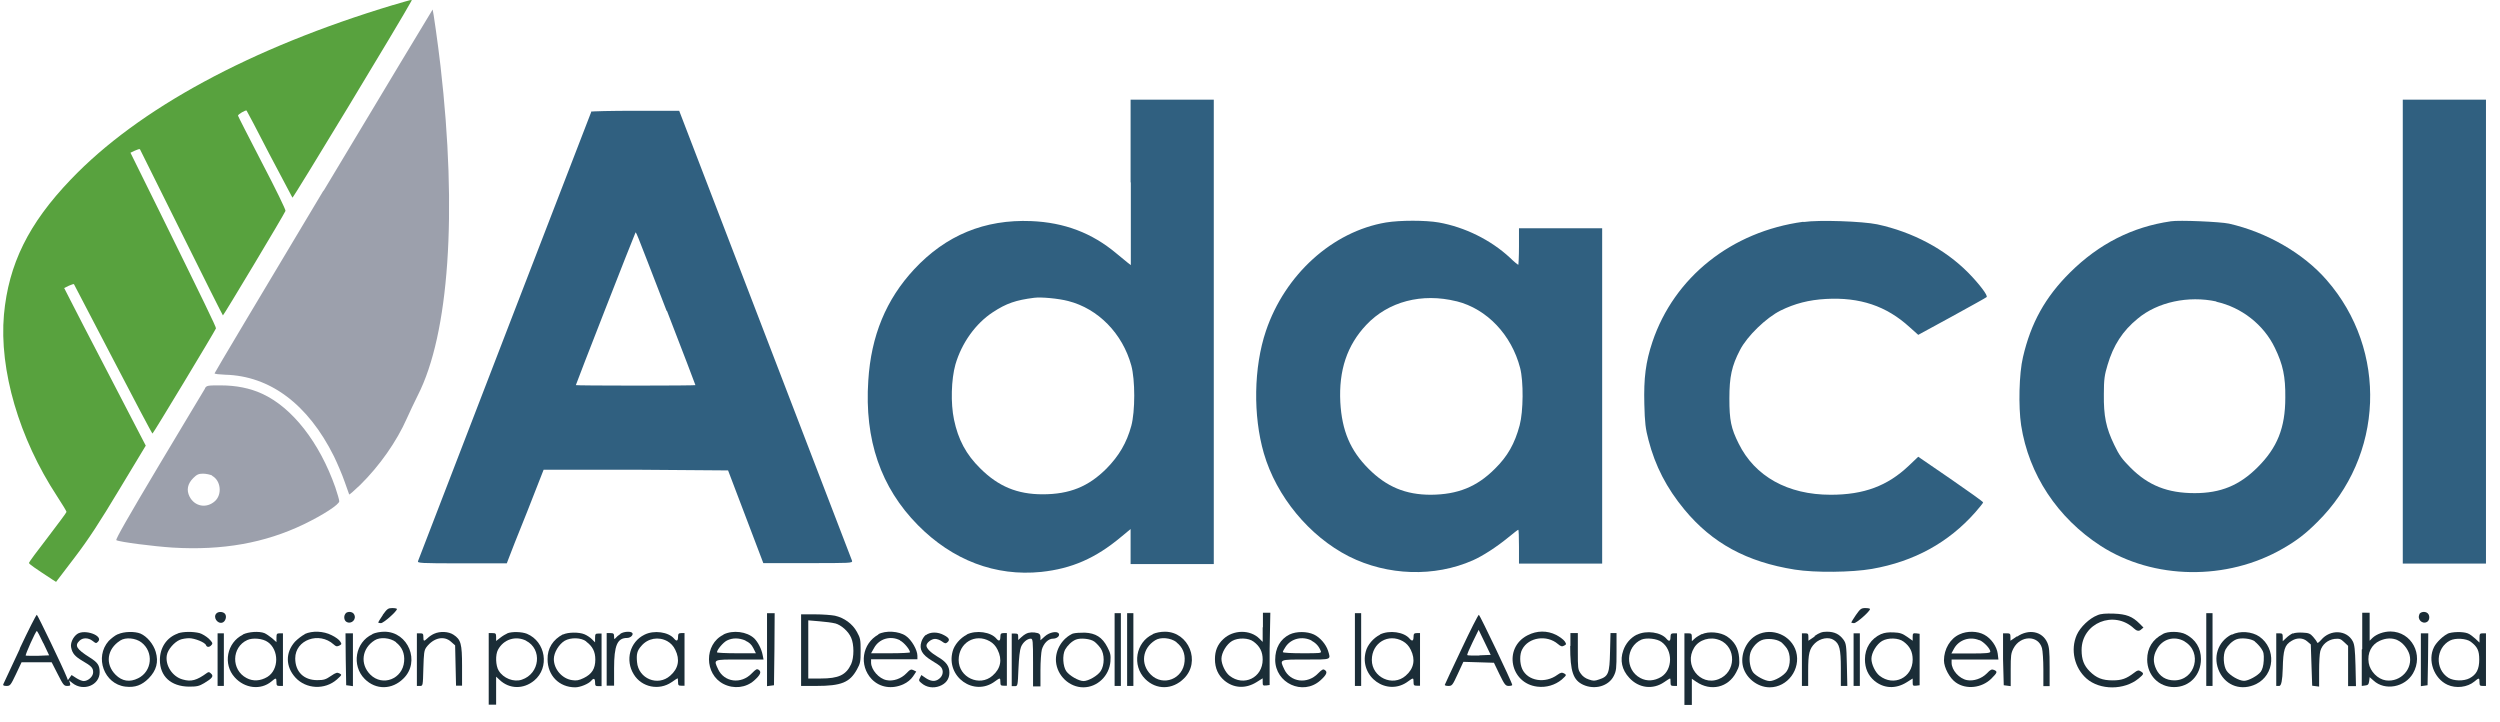
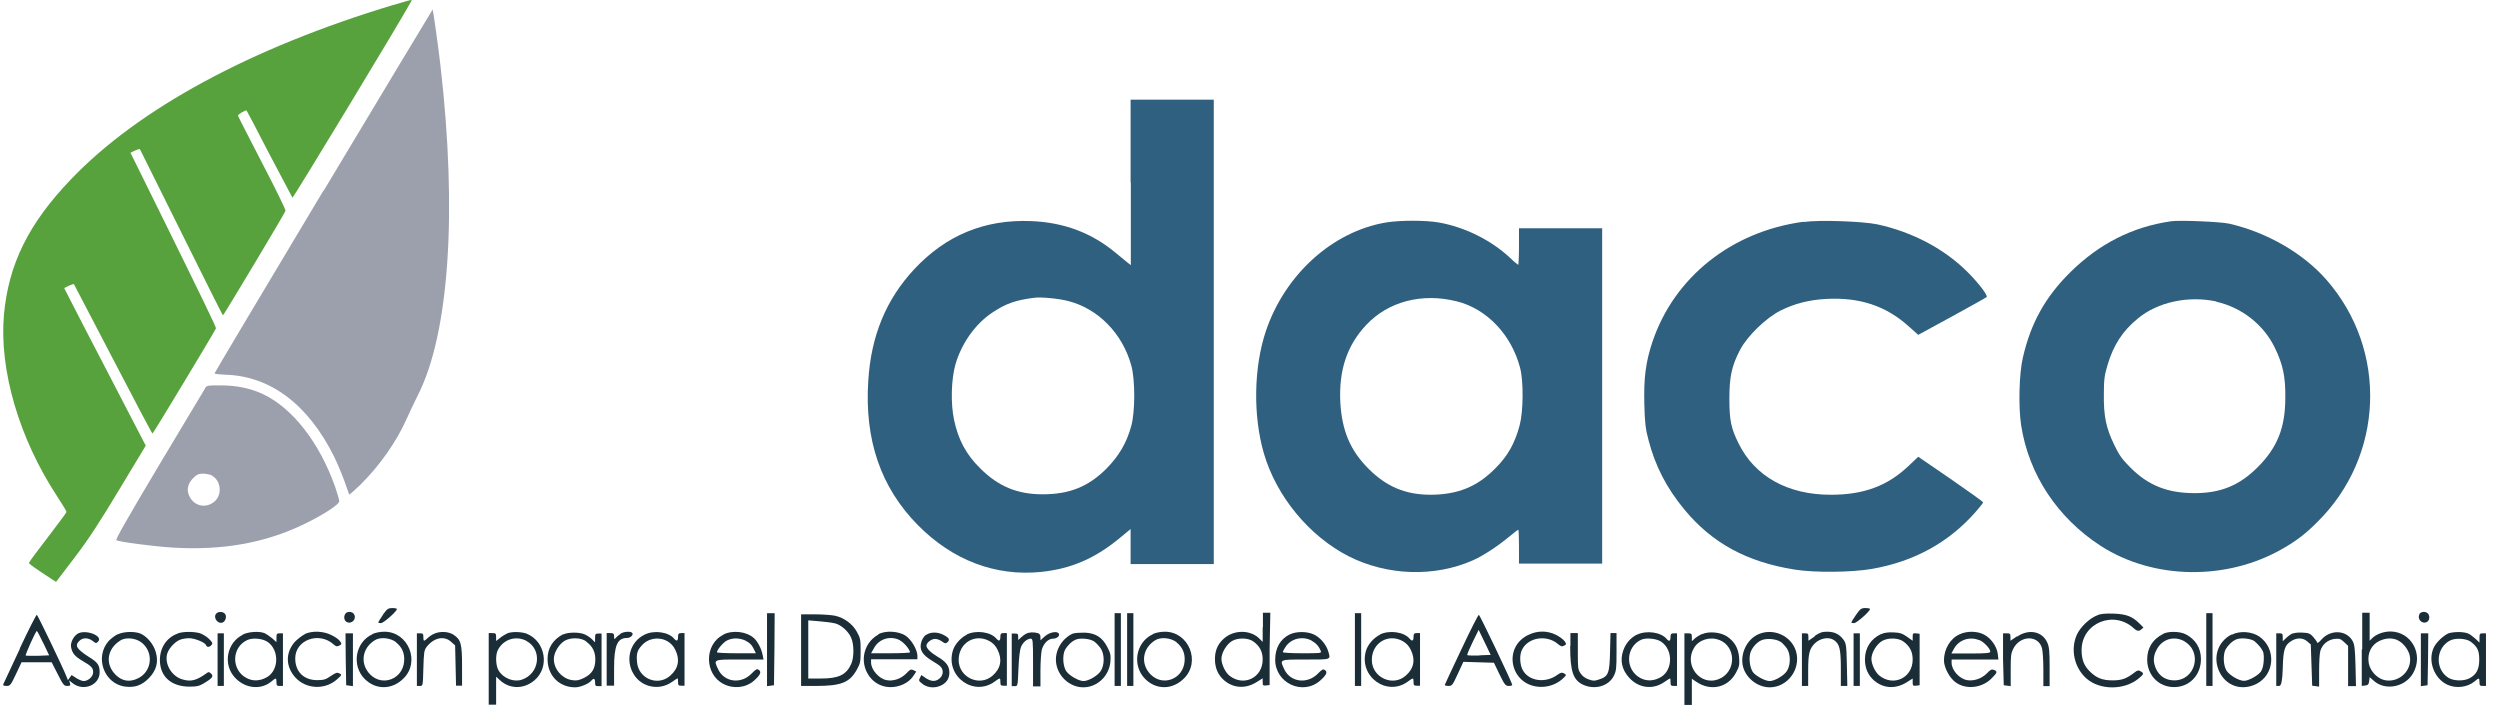
<svg xmlns="http://www.w3.org/2000/svg" width="142" height="41" viewBox="0 0 142 41" fill="none">
  <path d="M22.349 0.278C14.255 2.713 7.858 6.174 4.015 10.202C1.619 12.703 0.487 15.006 0.224 17.875C-0.052 21.008 1.08 24.891 3.238 28.181C3.541 28.642 3.778 29.037 3.778 29.076C3.778 29.116 3.291 29.761 2.712 30.524C2.119 31.287 1.645 31.932 1.645 31.972C1.645 32.038 1.975 32.261 2.975 32.919L3.185 33.051L4.238 31.669C5.041 30.616 5.647 29.682 6.779 27.799L8.279 25.312L6.292 21.482C5.199 19.376 4.146 17.362 3.975 17.006L3.646 16.362L3.909 16.23C4.054 16.164 4.186 16.125 4.199 16.138C4.212 16.151 5.212 18.073 6.423 20.402C7.634 22.732 8.635 24.627 8.661 24.627C8.7 24.627 12.201 18.823 12.267 18.652C12.294 18.599 11.543 17.059 9.082 12.058L7.41 8.675L7.661 8.556C7.805 8.491 7.924 8.451 7.95 8.478C7.963 8.504 9.029 10.636 10.306 13.216C11.583 15.796 12.649 17.915 12.662 17.915C12.702 17.915 16.15 12.163 16.216 11.979C16.242 11.926 15.637 10.689 14.886 9.254C14.136 7.806 13.518 6.595 13.518 6.569C13.518 6.49 13.952 6.24 14.005 6.279C14.031 6.306 14.61 7.411 15.295 8.741C15.992 10.07 16.584 11.189 16.611 11.228C16.65 11.268 22.81 1.094 23.376 0.041C23.416 -0.038 23.376 -0.025 22.323 0.291L22.349 0.278Z" fill="#58A23E" />
  <path d="M18.375 10.82C14.979 16.493 12.188 21.166 12.188 21.205C12.188 21.244 12.465 21.271 12.794 21.284C15.334 21.35 17.493 22.956 18.967 25.917C19.164 26.325 19.441 26.97 19.572 27.352C19.704 27.733 19.822 28.062 19.835 28.089C19.849 28.102 20.125 27.865 20.467 27.536C21.56 26.457 22.534 25.075 23.113 23.758C23.271 23.403 23.547 22.824 23.731 22.455C25.508 18.967 25.982 12.097 25.021 3.752C24.877 2.489 24.6 0.567 24.574 0.541C24.574 0.541 21.77 5.174 18.375 10.846V10.82Z" fill="#9CA0AC" />
  <path d="M64.231 10.36V15.058L64.06 14.927C63.968 14.848 63.678 14.611 63.402 14.387C62.02 13.229 60.454 12.636 58.572 12.558C55.926 12.452 53.728 13.361 51.925 15.295C50.332 17.006 49.477 19.073 49.319 21.613C49.095 24.983 50.029 27.694 52.135 29.826C54.11 31.827 56.545 32.748 59.138 32.485C60.875 32.301 62.231 31.708 63.678 30.497L64.218 30.05V32.038H68.943V5.661H64.218V10.36H64.231ZM60.677 17.099C62.375 17.533 63.757 18.941 64.257 20.758C64.481 21.574 64.481 23.364 64.257 24.193C63.994 25.154 63.56 25.891 62.849 26.615C61.822 27.641 60.756 28.076 59.217 28.076C57.782 28.076 56.703 27.628 55.676 26.602C54.873 25.812 54.425 24.969 54.188 23.837C53.991 22.903 54.031 21.547 54.267 20.705C54.623 19.481 55.413 18.375 56.4 17.73C57.163 17.23 57.703 17.046 58.743 16.914C59.138 16.862 60.125 16.954 60.677 17.099Z" fill="#306080" />
-   <path d="M136.478 18.836V32.011H138.847H141.203V18.836V5.661H138.847H136.478V18.836Z" fill="#306080" />
-   <path d="M33.577 6.371C33.577 6.371 24.455 29.997 23.745 31.866C23.692 31.985 23.85 31.998 26.245 31.998H28.786L28.891 31.722C28.944 31.564 29.418 30.366 29.944 29.063L30.878 26.68H36.117L41.355 26.72L42.356 29.352L43.356 31.985H45.896C48.292 31.985 48.437 31.985 48.397 31.853C48.371 31.787 46.147 25.996 43.461 19.007L38.578 6.292H36.091C34.722 6.292 33.59 6.319 33.563 6.345L33.577 6.371ZM37.881 17.651C38.776 19.955 39.5 21.863 39.5 21.876C39.5 21.89 37.973 21.903 36.104 21.903C34.235 21.903 32.708 21.89 32.708 21.876C32.708 21.824 36.025 13.334 36.078 13.255C36.143 13.163 35.946 12.702 37.867 17.665L37.881 17.651Z" fill="#306080" />
  <path d="M78.723 12.637C75.682 13.15 72.984 15.598 71.905 18.797C71.207 20.863 71.168 23.614 71.786 25.746C72.497 28.194 74.366 30.458 76.617 31.603C78.815 32.709 81.487 32.788 83.658 31.827C84.224 31.577 85.014 31.064 85.672 30.524C85.962 30.287 86.212 30.09 86.238 30.09C86.264 30.09 86.278 30.524 86.278 31.051V32.011H91.003V12.966H86.278V14.006C86.278 14.572 86.251 15.046 86.238 15.046C86.225 15.046 85.988 14.861 85.764 14.637C84.672 13.624 83.198 12.9 81.724 12.637C80.973 12.505 79.525 12.505 78.723 12.637ZM82.737 17.112C84.461 17.546 85.856 19.02 86.344 20.903C86.541 21.666 86.528 23.364 86.317 24.154C86.041 25.193 85.633 25.917 84.909 26.628C83.882 27.655 82.803 28.089 81.276 28.102C79.841 28.102 78.762 27.655 77.736 26.628C76.696 25.588 76.222 24.47 76.13 22.851C76.038 21.034 76.511 19.613 77.604 18.454C78.854 17.125 80.763 16.625 82.724 17.112H82.737Z" fill="#306080" />
  <path d="M102.428 12.597C98.347 13.15 95.096 15.743 93.859 19.415C93.477 20.56 93.359 21.468 93.398 22.956C93.425 24.009 93.464 24.351 93.635 24.996C94.017 26.47 94.662 27.72 95.675 28.944C97.255 30.853 99.216 31.919 101.941 32.353C103.099 32.538 105.192 32.511 106.323 32.314C108.732 31.893 110.68 30.813 112.194 29.102C112.431 28.826 112.641 28.576 112.641 28.536C112.641 28.497 111.812 27.905 110.799 27.207L108.956 25.943L108.416 26.457C107.205 27.602 105.876 28.102 103.981 28.102C101.546 28.102 99.677 27.062 98.755 25.193C98.321 24.325 98.229 23.864 98.229 22.64C98.229 21.402 98.36 20.784 98.834 19.876C99.242 19.086 100.322 18.046 101.138 17.638C101.941 17.243 102.743 17.033 103.717 16.98C105.639 16.875 107.14 17.375 108.456 18.573L108.956 19.02L110.864 17.98C111.917 17.401 112.799 16.914 112.839 16.875C112.931 16.796 112.431 16.138 111.799 15.493C110.47 14.15 108.64 13.176 106.626 12.742C105.797 12.571 103.336 12.479 102.441 12.61L102.428 12.597Z" fill="#306080" />
  <path d="M123.303 12.57C121.118 12.886 119.222 13.847 117.577 15.479C116.169 16.875 115.353 18.349 114.905 20.284C114.681 21.218 114.642 23.1 114.8 24.153C115.234 26.957 116.866 29.418 119.328 31.011C122.315 32.932 126.488 32.998 129.673 31.155C130.45 30.708 130.95 30.326 131.621 29.655C135.412 25.917 135.649 19.902 132.148 15.9C130.831 14.387 128.752 13.189 126.606 12.702C126.119 12.597 123.79 12.492 123.289 12.57H123.303ZM125.882 17.138C127.317 17.454 128.581 18.441 129.212 19.757C129.673 20.705 129.818 21.389 129.805 22.587C129.805 24.311 129.344 25.43 128.238 26.535C127.199 27.575 126.132 28.01 124.658 28.01C123.118 28.01 122.026 27.575 121.026 26.575C120.525 26.075 120.367 25.851 120.091 25.272C119.617 24.298 119.486 23.627 119.499 22.39C119.499 21.547 119.538 21.297 119.709 20.731C120.038 19.612 120.565 18.796 121.42 18.099C122.552 17.151 124.303 16.782 125.896 17.125L125.882 17.138Z" fill="#306080" />
  <path d="M11.649 22.061C11.596 22.153 10.411 24.114 9.029 26.431C7.279 29.366 6.542 30.656 6.608 30.682C6.792 30.787 8.753 31.037 9.806 31.103C12.649 31.274 15.044 30.84 17.242 29.787C18.361 29.247 19.27 28.655 19.27 28.471C19.27 28.392 19.164 28.036 19.046 27.681C18.151 25.141 16.611 23.153 14.886 22.363C14.202 22.048 13.412 21.89 12.544 21.89C11.793 21.89 11.741 21.89 11.636 22.061H11.649ZM12.043 27.023C12.544 27.286 12.636 28.089 12.201 28.471C11.728 28.892 11.056 28.773 10.767 28.207C10.582 27.839 10.648 27.483 10.977 27.154C11.175 26.957 11.28 26.904 11.53 26.904C11.701 26.904 11.938 26.957 12.057 27.01L12.043 27.023Z" fill="#9CA0AC" />
  <path d="M21.744 34.933C21.599 35.144 21.481 35.341 21.481 35.354C21.481 35.367 21.547 35.394 21.639 35.394C21.784 35.394 22.547 34.722 22.547 34.591C22.547 34.564 22.428 34.538 22.284 34.538C22.047 34.538 21.994 34.578 21.744 34.92V34.933Z" fill="#1B2D37" />
  <path d="M105.415 34.933C105.271 35.144 105.152 35.341 105.152 35.354C105.152 35.367 105.218 35.394 105.31 35.394C105.455 35.394 106.218 34.722 106.218 34.591C106.218 34.564 106.1 34.538 105.955 34.538C105.718 34.538 105.665 34.578 105.415 34.933Z" fill="#1B2D37" />
  <path d="M12.294 34.841C12.083 35.052 12.346 35.446 12.623 35.367C12.807 35.315 12.899 35.012 12.781 34.867C12.675 34.736 12.412 34.722 12.294 34.841Z" fill="#1B2D37" />
  <path d="M19.638 34.841C19.506 34.973 19.533 35.249 19.691 35.328C19.967 35.473 20.27 35.17 20.112 34.894C20.033 34.736 19.756 34.709 19.625 34.841H19.638Z" fill="#1B2D37" />
  <path d="M137.426 34.894C137.281 35.17 137.583 35.473 137.847 35.328C138.005 35.249 138.031 34.973 137.899 34.841C137.768 34.709 137.491 34.736 137.412 34.894H137.426Z" fill="#1B2D37" />
  <path d="M43.567 36.895V38.974L43.764 38.948L43.962 38.922L43.988 36.881L44.001 34.828H43.791H43.567V36.895Z" fill="#1B2D37" />
  <path d="M63.31 36.895V38.961H63.494H63.665V36.895V34.828H63.494H63.31V36.895Z" fill="#1B2D37" />
  <path d="M64.021 36.895V38.961H64.205H64.376V36.895V34.828H64.205H64.021V36.895Z" fill="#1B2D37" />
  <path d="M76.959 36.895V38.961H77.13H77.314V36.895V34.828H77.13H76.959V36.895Z" fill="#1B2D37" />
  <path d="M71.72 35.644V36.46L71.536 36.276C71.01 35.749 70.049 35.763 69.483 36.302C69.154 36.605 69.009 36.974 69.009 37.434C69.009 37.961 69.193 38.355 69.549 38.658C70.075 39.093 70.746 39.132 71.365 38.75L71.72 38.527V38.737C71.72 38.935 71.734 38.948 71.918 38.935L72.115 38.908V36.855L72.155 34.802H71.734V35.618L71.72 35.644ZM71.207 36.447C71.562 36.71 71.72 37.026 71.72 37.461C71.72 38.5 70.641 39.014 69.838 38.382C69.601 38.198 69.378 37.737 69.378 37.421C69.378 37.079 69.667 36.592 69.983 36.407C70.325 36.21 70.918 36.223 71.207 36.447Z" fill="#1B2D37" />
  <path d="M119.13 34.947C118.683 35.118 118.156 35.618 117.959 36.065C117.59 36.908 117.827 37.934 118.512 38.54C119.275 39.211 120.657 39.211 121.473 38.54C121.776 38.29 121.789 38.25 121.592 38.132C121.473 38.053 121.407 38.066 121.223 38.211C120.775 38.553 120.512 38.645 119.999 38.645C119.42 38.645 119.078 38.514 118.696 38.132C118.367 37.803 118.235 37.461 118.235 36.921C118.235 35.381 120.078 34.631 121.21 35.697C121.359 35.837 121.486 35.864 121.592 35.776L121.749 35.644L121.526 35.42C121.118 35.012 120.775 34.881 120.065 34.854C119.617 34.841 119.328 34.854 119.13 34.947Z" fill="#1B2D37" />
  <path d="M125.316 36.895V38.961H125.488H125.672V36.895V34.828H125.488H125.316V36.895Z" fill="#1B2D37" />
  <path d="M134.148 36.895V38.961L134.346 38.935C134.504 38.922 134.543 38.869 134.569 38.685L134.596 38.461L134.819 38.658C135.464 39.251 136.596 39.04 137.057 38.25C137.676 37.184 136.978 35.881 135.78 35.868C135.399 35.868 134.991 36.013 134.754 36.236L134.596 36.394V34.802H134.175V36.868L134.148 36.895ZM136.162 36.355C136.465 36.486 136.754 36.829 136.86 37.184C137.07 37.987 136.359 38.764 135.517 38.645C135.056 38.579 134.622 38.132 134.543 37.658C134.451 37.092 134.701 36.605 135.175 36.394C135.53 36.236 135.859 36.223 136.175 36.355H136.162Z" fill="#1B2D37" />
  <path d="M1.132 36.842C0.632 37.908 0.198 38.829 0.185 38.868C0.158 38.934 0.224 38.961 0.369 38.961C0.579 38.961 0.606 38.921 0.908 38.289L1.224 37.618H2.935L3.278 38.289C3.593 38.908 3.633 38.961 3.817 38.961C3.988 38.961 4.015 38.934 3.975 38.803L3.923 38.645L4.12 38.803C4.739 39.29 5.66 38.921 5.66 38.184C5.66 37.789 5.555 37.631 5.094 37.342C4.344 36.868 4.225 36.67 4.515 36.394C4.699 36.21 5.015 36.21 5.265 36.407C5.449 36.552 5.463 36.552 5.568 36.447C5.897 36.118 4.818 35.71 4.383 36.012C4.146 36.184 3.988 36.526 4.041 36.776C4.107 37.118 4.265 37.289 4.686 37.539C5.186 37.829 5.291 37.934 5.291 38.184C5.291 38.434 5.002 38.684 4.752 38.684C4.66 38.684 4.475 38.605 4.331 38.513L4.067 38.342L3.962 38.487L3.857 38.632L3.791 38.461C3.567 37.895 2.146 34.946 2.093 34.92C2.054 34.92 1.619 35.776 1.119 36.842H1.132ZM2.462 36.526L2.791 37.223L2.146 37.25C1.79 37.25 1.488 37.25 1.461 37.236C1.422 37.197 2.027 35.841 2.093 35.841C2.119 35.841 2.277 36.144 2.462 36.539V36.526Z" fill="#1B2D37" />
  <path d="M45.502 36.934V38.961H46.357C47.792 38.961 48.266 38.763 48.674 38.026C48.871 37.671 48.884 37.579 48.884 36.96C48.884 36.341 48.871 36.249 48.674 35.894C48.424 35.433 47.95 35.091 47.423 34.972C47.226 34.933 46.712 34.894 46.278 34.894H45.502V36.92V36.934ZM47.436 35.407C47.779 35.499 48.187 35.854 48.345 36.223C48.516 36.605 48.516 37.342 48.345 37.723C48.055 38.342 47.634 38.539 46.62 38.539H45.91V35.236L46.528 35.288C46.87 35.315 47.279 35.367 47.423 35.407H47.436Z" fill="#1B2D37" />
  <path d="M83.013 36.868C82.5 37.947 82.079 38.855 82.066 38.895C82.053 38.934 82.145 38.961 82.263 38.961C82.474 38.961 82.5 38.934 82.803 38.276L83.119 37.592L83.987 37.618L84.856 37.645L85.172 38.303C85.462 38.895 85.514 38.961 85.698 38.961C85.804 38.961 85.896 38.934 85.896 38.908C85.896 38.776 84.053 34.933 84.001 34.92C83.961 34.92 83.527 35.776 83.013 36.868ZM84.027 37.236C83.672 37.236 83.356 37.236 83.343 37.21C83.316 37.184 83.461 36.855 83.645 36.473L83.987 35.776L84.33 36.486L84.672 37.197L84.027 37.223V37.236Z" fill="#1B2D37" />
  <path d="M6.687 36.025C6.529 36.091 6.305 36.275 6.173 36.407C5.357 37.328 5.91 38.855 7.121 39C7.674 39.066 8.055 38.921 8.45 38.526C8.885 38.078 9.016 37.605 8.845 37.026C8.714 36.578 8.345 36.144 7.976 35.986C7.647 35.854 7.042 35.867 6.7 36.025H6.687ZM8.029 36.486C8.74 37.026 8.648 38.131 7.845 38.526C7.371 38.763 6.937 38.697 6.568 38.329C5.963 37.723 6.068 36.868 6.831 36.381C7.134 36.183 7.7 36.236 8.029 36.486Z" fill="#1B2D37" />
  <path d="M10.095 35.986C9.464 36.21 9.082 36.789 9.082 37.487C9.082 38.421 9.714 38.987 10.727 39.001C11.188 39.001 11.306 38.974 11.596 38.803C12.057 38.527 12.149 38.408 11.991 38.264C11.886 38.158 11.846 38.158 11.754 38.224C11.175 38.645 10.859 38.737 10.372 38.593C9.793 38.435 9.372 37.79 9.477 37.211C9.53 36.895 9.898 36.473 10.214 36.342C10.332 36.289 10.582 36.25 10.741 36.25C11.056 36.25 11.649 36.487 11.701 36.645C11.754 36.776 11.899 36.776 12.017 36.631C12.096 36.539 12.07 36.487 11.859 36.276C11.714 36.144 11.478 36 11.333 35.96C10.977 35.868 10.411 35.868 10.109 35.973L10.095 35.986Z" fill="#1B2D37" />
  <path d="M13.794 36.052C12.886 36.5 12.649 37.724 13.333 38.474C13.899 39.106 14.808 39.211 15.413 38.711C15.676 38.487 15.703 38.487 15.703 38.75C15.703 38.935 15.729 38.961 15.887 38.961H16.071V35.973H15.887C15.729 35.973 15.703 35.999 15.703 36.223V36.473L15.453 36.25C15.308 36.131 15.11 35.999 15.018 35.96C14.715 35.842 14.123 35.881 13.794 36.039V36.052ZM15.202 36.46C15.861 36.921 15.847 38.04 15.189 38.448C14.794 38.684 14.373 38.711 14.005 38.513C13.123 38.053 13.149 36.763 14.044 36.355C14.347 36.21 14.939 36.263 15.216 36.473L15.202 36.46Z" fill="#1B2D37" />
  <path d="M17.308 36.026C17.15 36.105 16.913 36.289 16.756 36.447C16.203 37.066 16.216 37.868 16.782 38.487C17.387 39.145 18.453 39.198 19.138 38.592C19.427 38.329 19.427 38.329 19.283 38.25C19.151 38.184 19.085 38.198 18.796 38.395C18.506 38.592 18.401 38.632 18.019 38.632C17.256 38.632 16.769 38.158 16.769 37.395C16.769 36.342 18.124 35.855 18.954 36.605C19.085 36.723 19.138 36.737 19.27 36.671C19.414 36.592 19.414 36.579 19.322 36.434C19.27 36.342 19.059 36.184 18.835 36.078C18.375 35.842 17.743 35.815 17.308 36.013V36.026Z" fill="#1B2D37" />
  <path d="M21.152 36.026C20.178 36.473 19.954 37.803 20.717 38.566C21.349 39.198 22.27 39.184 22.915 38.54C23.889 37.592 23.192 35.881 21.836 35.881C21.599 35.881 21.323 35.934 21.152 36.013V36.026ZM22.494 36.486C22.836 36.75 22.994 37.118 22.955 37.566C22.876 38.566 21.731 39.013 21.033 38.316C20.441 37.724 20.546 36.828 21.283 36.368C21.586 36.17 22.165 36.223 22.494 36.473V36.486Z" fill="#1B2D37" />
  <path d="M24.653 35.999C24.534 36.052 24.376 36.157 24.284 36.249C24.074 36.447 24.047 36.434 24.047 36.184C24.047 35.999 24.021 35.973 23.863 35.973H23.679V38.961H23.85C24.021 38.961 24.021 38.961 24.047 37.96C24.074 37.092 24.087 36.947 24.218 36.763C24.627 36.223 25.219 36.091 25.614 36.447L25.851 36.657L25.877 37.802L25.903 38.947H26.245V37.829C26.245 36.565 26.18 36.328 25.758 36.052C25.482 35.868 24.995 35.841 24.653 35.999Z" fill="#1B2D37" />
  <path d="M28.825 35.973C28.733 36.012 28.549 36.117 28.417 36.223L28.18 36.407V36.183C28.18 35.986 28.154 35.96 27.97 35.96H27.759V40.027H28.18V38.434L28.378 38.618C28.93 39.145 29.733 39.158 30.339 38.658C31.234 37.921 30.997 36.447 29.931 35.999C29.641 35.881 29.075 35.867 28.812 35.973H28.825ZM29.878 36.394C30.813 36.868 30.668 38.263 29.641 38.605C29.181 38.763 28.588 38.526 28.325 38.092C28.154 37.816 28.128 37.197 28.285 36.907C28.601 36.315 29.286 36.091 29.891 36.394H29.878Z" fill="#1B2D37" />
  <path d="M31.984 36.026C31.405 36.328 31.089 36.828 31.102 37.447C31.102 38.368 31.76 39.04 32.669 39.04C32.958 39.04 33.432 38.842 33.577 38.671C33.721 38.5 33.8 38.526 33.8 38.763C33.8 38.947 33.827 38.974 33.985 38.974H34.169V35.986H33.985C33.827 35.986 33.8 36.012 33.8 36.236V36.486L33.616 36.302C33.524 36.21 33.327 36.078 33.195 36.026C32.879 35.894 32.261 35.907 31.984 36.039V36.026ZM33.3 36.447C33.656 36.71 33.814 37.013 33.814 37.46C33.814 37.987 33.616 38.289 33.156 38.513C32.879 38.645 32.748 38.671 32.497 38.632C31.931 38.553 31.458 38.013 31.458 37.434C31.458 37.065 31.747 36.592 32.076 36.394C32.418 36.197 33.011 36.21 33.3 36.434V36.447Z" fill="#1B2D37" />
  <path d="M35.235 36.012C35.13 36.078 35.011 36.183 34.972 36.236C34.893 36.328 34.88 36.315 34.88 36.157C34.88 35.999 34.853 35.959 34.669 35.959H34.459V38.947H34.88V37.96C34.88 36.657 35.064 36.236 35.617 36.236C35.814 36.236 35.985 36.065 35.919 35.959C35.841 35.841 35.432 35.867 35.235 35.999V36.012Z" fill="#1B2D37" />
  <path d="M36.604 36.052C35.775 36.46 35.498 37.5 35.998 38.303C36.446 39.04 37.433 39.237 38.144 38.75C38.315 38.632 38.473 38.527 38.486 38.527C38.499 38.527 38.513 38.619 38.513 38.737C38.513 38.922 38.539 38.948 38.697 38.948H38.881V35.96H38.697C38.552 35.96 38.513 35.999 38.513 36.171C38.513 36.408 38.434 36.447 38.289 36.276C37.973 35.894 37.144 35.776 36.604 36.052ZM37.907 36.421C38.091 36.526 38.249 36.684 38.355 36.908C38.631 37.461 38.539 37.974 38.065 38.382C37.367 39.001 36.262 38.553 36.183 37.605C36.143 37.158 36.183 36.96 36.433 36.684C36.801 36.25 37.407 36.144 37.907 36.421Z" fill="#1B2D37" />
  <path d="M41.092 36.052C39.987 36.592 40 38.303 41.105 38.855C41.684 39.145 42.369 39.066 42.83 38.658C43.185 38.342 43.264 38.171 43.106 38.053C42.988 37.974 42.948 38 42.698 38.25C42.093 38.882 41.132 38.75 40.789 38.013C40.526 37.447 40.487 37.46 42.014 37.46H43.369L43.317 37.197C43.251 36.855 43.053 36.473 42.843 36.262C42.422 35.868 41.632 35.775 41.092 36.039V36.052ZM42.343 36.394C42.553 36.486 42.685 36.605 42.79 36.815L42.935 37.105H41.829C41.224 37.105 40.724 37.078 40.724 37.052C40.724 36.907 41.079 36.486 41.29 36.381C41.606 36.223 41.961 36.223 42.343 36.381V36.394Z" fill="#1B2D37" />
  <path d="M49.898 36.039C48.963 36.552 48.779 37.803 49.516 38.579C49.977 39.053 50.661 39.158 51.306 38.869C51.543 38.763 51.74 38.592 51.859 38.421L52.043 38.145L51.885 38.066C51.754 38 51.701 38.013 51.477 38.25C51.188 38.553 50.727 38.711 50.358 38.632C49.924 38.553 49.477 38.039 49.477 37.631V37.447H52.109V37.25C52.109 36.921 51.78 36.342 51.451 36.118C51.056 35.841 50.293 35.802 49.885 36.026L49.898 36.039ZM51.122 36.381C51.346 36.486 51.688 36.907 51.688 37.052C51.688 37.079 51.188 37.105 50.582 37.105H49.477L49.648 36.802C49.937 36.276 50.582 36.091 51.122 36.368V36.381Z" fill="#1B2D37" />
  <path d="M52.596 36.052C52.491 36.131 52.372 36.315 52.333 36.46C52.201 36.881 52.372 37.184 52.912 37.513C53.162 37.658 53.412 37.829 53.452 37.895C53.609 38.092 53.57 38.382 53.346 38.553C53.122 38.737 52.859 38.711 52.543 38.487L52.333 38.342L52.254 38.5C52.175 38.645 52.188 38.684 52.359 38.816C52.622 39.04 53.004 39.105 53.359 38.974C53.715 38.842 53.925 38.579 53.925 38.211C53.925 37.842 53.754 37.592 53.254 37.302C52.859 37.065 52.622 36.828 52.622 36.67C52.622 36.513 52.899 36.289 53.109 36.289C53.228 36.289 53.399 36.355 53.504 36.434C53.662 36.552 53.715 36.565 53.807 36.486C53.965 36.355 53.925 36.236 53.623 36.078C53.267 35.881 52.846 35.881 52.583 36.078L52.596 36.052Z" fill="#1B2D37" />
  <path d="M54.912 36.052C54.544 36.236 54.202 36.631 54.109 37C53.715 38.448 55.334 39.593 56.518 38.698C56.808 38.487 56.821 38.487 56.821 38.737C56.821 38.921 56.847 38.948 57.005 38.948H57.19V35.96H57.005C56.86 35.96 56.821 35.999 56.821 36.17C56.821 36.407 56.742 36.447 56.597 36.276C56.281 35.894 55.452 35.776 54.912 36.039V36.052ZM56.215 36.421C56.4 36.526 56.558 36.684 56.663 36.908C56.939 37.46 56.847 37.974 56.373 38.382C55.636 39.027 54.452 38.474 54.452 37.487C54.452 36.5 55.399 35.96 56.215 36.421Z" fill="#1B2D37" />
  <path d="M78.38 36.052C78.012 36.236 77.67 36.631 77.578 37C77.183 38.448 78.802 39.593 79.986 38.698C80.276 38.487 80.289 38.487 80.289 38.737C80.289 38.921 80.315 38.948 80.473 38.948H80.657V35.96H80.473C80.328 35.96 80.289 35.999 80.289 36.17C80.289 36.407 80.21 36.447 80.065 36.276C79.749 35.894 78.92 35.776 78.38 36.039V36.052ZM79.683 36.421C79.868 36.526 80.026 36.684 80.131 36.908C80.407 37.46 80.315 37.974 79.841 38.382C79.104 39.027 77.92 38.474 77.92 37.487C77.92 36.5 78.867 35.96 79.683 36.421Z" fill="#1B2D37" />
  <path d="M58.295 35.986C58.216 36.026 58.071 36.131 57.992 36.21L57.834 36.355V36.17C57.834 36.012 57.808 35.986 57.65 35.986H57.466V38.974H57.637C57.808 38.974 57.808 38.961 57.848 37.987C57.874 37.368 57.927 36.907 57.992 36.749C58.098 36.486 58.348 36.276 58.545 36.276C58.664 36.276 58.677 36.381 58.677 37.631V38.987H59.098V38.079C59.098 37.579 59.138 37.039 59.177 36.894C59.282 36.539 59.545 36.276 59.809 36.276C60.032 36.276 60.217 36.118 60.138 35.986C60.046 35.828 59.611 35.907 59.348 36.144L59.098 36.368V36.183C59.098 36.065 59.045 35.986 58.94 35.96C58.703 35.894 58.44 35.907 58.282 35.999L58.295 35.986Z" fill="#1B2D37" />
  <path d="M60.967 35.973C60.348 36.236 59.927 36.908 59.98 37.579C60.046 38.382 60.743 39.04 61.533 39.04C62.323 39.04 63.007 38.395 63.073 37.566C63.099 37.21 63.073 37.092 62.902 36.763C62.612 36.197 62.231 35.96 61.612 35.934C61.349 35.934 61.059 35.947 60.954 35.986L60.967 35.973ZM62.165 36.447C62.27 36.526 62.428 36.697 62.52 36.829C62.744 37.158 62.744 37.776 62.52 38.118C62.349 38.382 61.822 38.684 61.546 38.684C61.27 38.684 60.743 38.382 60.559 38.118C60.375 37.842 60.335 37.224 60.493 36.908C60.625 36.671 60.875 36.421 61.112 36.328C61.375 36.223 61.941 36.276 62.165 36.447Z" fill="#1B2D37" />
  <path d="M65.482 36.026C64.508 36.473 64.284 37.803 65.047 38.566C65.679 39.198 66.6 39.184 67.245 38.54C68.219 37.592 67.522 35.881 66.166 35.881C65.929 35.881 65.653 35.934 65.482 36.013V36.026ZM66.824 36.486C67.166 36.75 67.324 37.118 67.285 37.566C67.206 38.566 66.061 39.013 65.363 38.316C64.771 37.724 64.876 36.828 65.613 36.368C65.916 36.17 66.495 36.223 66.824 36.473V36.486Z" fill="#1B2D37" />
  <path d="M73.247 36.039C72.721 36.302 72.431 36.803 72.431 37.474C72.431 38.803 73.998 39.527 74.985 38.658C75.34 38.342 75.419 38.171 75.261 38.066C75.156 37.987 75.103 38.013 74.866 38.25C74.261 38.882 73.287 38.751 72.945 38.013C72.681 37.447 72.642 37.461 74.155 37.461C75.669 37.461 75.59 37.487 75.432 36.96C75.314 36.592 74.972 36.197 74.629 36.039C74.234 35.855 73.629 35.855 73.247 36.039ZM74.498 36.395C74.748 36.526 74.919 36.71 75.024 36.987C75.064 37.105 74.985 37.105 73.971 37.105C73.366 37.105 72.865 37.079 72.865 37.039C72.865 37 72.931 36.868 73.023 36.737C73.339 36.263 73.971 36.118 74.498 36.381V36.395Z" fill="#1B2D37" />
  <path d="M86.751 36.092C85.383 36.803 85.778 38.816 87.317 39.001C87.831 39.066 88.331 38.908 88.7 38.606C88.989 38.343 88.989 38.343 88.844 38.25C88.713 38.185 88.647 38.198 88.463 38.329C87.765 38.843 86.778 38.685 86.462 38C86.317 37.684 86.304 37.158 86.462 36.882C86.817 36.197 87.857 36.039 88.489 36.579C88.66 36.724 88.726 36.737 88.844 36.671C88.976 36.605 88.976 36.579 88.871 36.421C88.805 36.329 88.594 36.171 88.397 36.066C87.87 35.802 87.291 35.815 86.778 36.079L86.751 36.092Z" fill="#1B2D37" />
  <path d="M92.964 36.052C92.622 36.223 92.332 36.552 92.201 36.947C92.003 37.499 92.122 38.052 92.543 38.5C93.082 39.092 93.885 39.184 94.517 38.75C94.688 38.631 94.833 38.539 94.859 38.539C94.886 38.539 94.886 38.631 94.886 38.75C94.886 38.934 94.912 38.96 95.07 38.96H95.254V35.973H95.07C94.925 35.973 94.886 36.012 94.886 36.183C94.886 36.42 94.807 36.46 94.662 36.288C94.346 35.907 93.517 35.788 92.977 36.052H92.964ZM94.372 36.46C95.031 36.92 95.017 38.039 94.359 38.447C93.964 38.684 93.543 38.71 93.175 38.513C92.28 38.039 92.332 36.723 93.24 36.328C93.53 36.21 94.122 36.275 94.372 36.46Z" fill="#1B2D37" />
  <path d="M96.663 36.012C96.531 36.078 96.334 36.197 96.254 36.276L96.097 36.42V36.197C96.097 35.999 96.07 35.973 95.886 35.973H95.675V40.04H96.097V38.553L96.347 38.724C97.176 39.29 98.163 39.053 98.611 38.197C98.795 37.855 98.808 37.75 98.782 37.355C98.742 36.815 98.518 36.434 98.084 36.144C97.716 35.907 97.057 35.841 96.663 36.026V36.012ZM97.676 36.355C98.65 36.763 98.611 38.197 97.61 38.579C96.557 38.987 95.623 37.763 96.228 36.789C96.505 36.328 97.15 36.144 97.663 36.355H97.676Z" fill="#1B2D37" />
  <path d="M99.795 36.065C99.216 36.368 98.874 37.092 98.979 37.75C99.097 38.461 99.795 39.04 100.519 39.04C101.533 39.04 102.296 38.013 102.02 37.013C101.756 36.091 100.664 35.618 99.795 36.065ZM101.138 36.447C101.243 36.526 101.401 36.697 101.493 36.828C101.717 37.157 101.717 37.776 101.493 38.118C101.322 38.382 100.795 38.684 100.519 38.684C100.269 38.684 99.743 38.408 99.571 38.184C99.413 37.96 99.335 37.513 99.4 37.171C99.453 36.868 99.743 36.499 100.045 36.368C100.335 36.236 100.901 36.289 101.138 36.46V36.447Z" fill="#1B2D37" />
  <path d="M103.086 36.144L102.717 36.394V36.184C102.717 35.999 102.691 35.973 102.533 35.973H102.349V38.961H102.704V38.118C102.704 37.118 102.77 36.855 103.086 36.539C103.388 36.249 103.875 36.157 104.165 36.355C104.481 36.565 104.56 36.855 104.56 37.961V38.961H104.928L104.902 37.763C104.876 36.644 104.863 36.552 104.705 36.328C104.481 36.026 104.204 35.881 103.77 35.881C103.494 35.881 103.349 35.934 103.059 36.131L103.086 36.144Z" fill="#1B2D37" />
  <path d="M106.85 36.012C106.271 36.276 105.929 36.802 105.929 37.447C105.929 37.974 106.113 38.368 106.468 38.671C106.995 39.105 107.666 39.145 108.285 38.763L108.64 38.539V38.75C108.64 38.947 108.653 38.961 108.838 38.947L109.035 38.921V35.999L108.838 35.973C108.666 35.96 108.64 35.973 108.64 36.17V36.394L108.324 36.17C108.061 35.986 107.916 35.933 107.561 35.92C107.271 35.907 107.034 35.933 106.863 36.012H106.85ZM108.127 36.447C108.482 36.71 108.64 37.026 108.64 37.46C108.64 38.5 107.561 39.013 106.758 38.382C106.521 38.197 106.297 37.737 106.297 37.421C106.297 37.078 106.587 36.592 106.903 36.407C107.245 36.21 107.837 36.223 108.127 36.447Z" fill="#1B2D37" />
  <path d="M111.312 36.026C110.772 36.262 110.417 36.868 110.417 37.513C110.417 37.921 110.746 38.526 111.088 38.763C111.68 39.184 112.562 39.079 113.102 38.553C113.457 38.197 113.471 38.145 113.26 38.052C113.128 38 113.063 38.026 112.852 38.25C112.549 38.553 112.102 38.697 111.733 38.632C111.286 38.553 110.851 38.066 110.851 37.644V37.46H113.51L113.471 37.131C113.418 36.723 113.102 36.262 112.707 36.052C112.325 35.841 111.733 35.828 111.312 36.026ZM112.431 36.355C112.681 36.46 113.049 36.842 113.049 37.013C113.049 37.092 112.852 37.118 111.944 37.118H110.838L110.996 36.828C111.272 36.341 111.891 36.131 112.431 36.368V36.355Z" fill="#1B2D37" />
  <path d="M114.563 36.144L114.194 36.394V36.183C114.194 35.999 114.168 35.972 113.984 35.972H113.773V37.447L113.813 38.921L114.01 38.947L114.208 38.973V38.052C114.208 37.236 114.221 37.104 114.366 36.828C114.76 36.078 115.774 36.065 115.985 36.815C116.024 36.96 116.063 37.499 116.063 38.026V38.973H116.419V37.881C116.419 36.96 116.393 36.749 116.287 36.499C115.998 35.854 115.234 35.709 114.576 36.157L114.563 36.144Z" fill="#1B2D37" />
  <path d="M122.855 36.013C122.263 36.315 121.96 36.815 121.96 37.46C121.96 38.355 122.618 39.027 123.487 39.027C124.356 39.027 125.014 38.355 125.014 37.434C125.014 36.816 124.711 36.315 124.145 36.026C123.816 35.855 123.145 35.842 122.842 36.013H122.855ZM124.079 36.434C125.119 37.039 124.698 38.645 123.5 38.645C123.026 38.645 122.671 38.421 122.473 38.013C122.289 37.618 122.289 37.276 122.5 36.894C122.816 36.289 123.5 36.092 124.092 36.434H124.079Z" fill="#1B2D37" />
  <path d="M126.751 36.039C125.961 36.447 125.672 37.355 126.067 38.171C126.462 38.974 127.33 39.25 128.146 38.856C129.212 38.329 129.305 36.842 128.331 36.157C127.909 35.868 127.225 35.815 126.764 36.052L126.751 36.039ZM128.08 36.447C128.186 36.526 128.344 36.697 128.436 36.829C128.581 37.039 128.594 37.145 128.581 37.513C128.567 37.816 128.502 38.026 128.41 38.158C128.238 38.382 127.712 38.671 127.462 38.671C127.172 38.671 126.659 38.369 126.475 38.105C126.29 37.829 126.251 37.21 126.409 36.894C126.541 36.657 126.791 36.407 127.028 36.315C127.291 36.21 127.857 36.263 128.08 36.434V36.447Z" fill="#1B2D37" />
  <path d="M130.226 35.973C130.134 36.013 129.963 36.131 129.857 36.236L129.66 36.421V36.197C129.66 35.999 129.634 35.973 129.476 35.973H129.291V38.961H129.462C129.577 38.961 129.642 38.636 129.66 37.987C129.686 36.894 129.765 36.631 130.173 36.394C130.476 36.21 130.818 36.223 131.055 36.434L131.253 36.605L131.292 37.776L131.332 38.948L131.529 38.974L131.726 39V38.118C131.726 37.632 131.753 37.131 131.792 36.986C131.897 36.605 132.213 36.342 132.608 36.289C132.898 36.263 132.95 36.289 133.148 36.473L133.372 36.684V38.974H133.819L133.793 37.816C133.766 36.881 133.74 36.618 133.635 36.421C133.293 35.776 132.358 35.736 131.845 36.342C131.7 36.499 131.634 36.552 131.608 36.486C131.595 36.434 131.489 36.289 131.384 36.17C131.226 35.986 131.121 35.947 130.805 35.934C130.594 35.92 130.344 35.934 130.239 35.986L130.226 35.973Z" fill="#1B2D37" />
  <path d="M139.031 35.999C138.781 36.104 138.386 36.486 138.255 36.749C137.873 37.5 138.242 38.539 139.018 38.895C139.505 39.118 140.15 39.039 140.545 38.711C140.808 38.487 140.835 38.487 140.835 38.75C140.835 38.934 140.861 38.961 141.019 38.961H141.203V35.973H141.019C140.861 35.973 140.835 35.999 140.835 36.236V36.499L140.598 36.276C140.466 36.157 140.282 36.012 140.163 35.973C139.887 35.867 139.268 35.881 139.005 35.999H139.031ZM140.334 36.447C140.716 36.736 140.821 36.947 140.821 37.46C140.821 38.013 140.663 38.316 140.269 38.526C139.939 38.697 139.374 38.684 139.071 38.5C138.294 38.013 138.347 36.802 139.163 36.381C139.466 36.223 140.084 36.262 140.334 36.447Z" fill="#1B2D37" />
  <path d="M12.359 37.46V38.96H12.53H12.715V37.46V35.973H12.53H12.359V37.46Z" fill="#1B2D37" />
  <path d="M19.638 37.447L19.664 38.921L19.862 38.947L20.046 38.974V37.473V35.973H19.835H19.625L19.638 37.447Z" fill="#1B2D37" />
  <path d="M89.186 36.697C89.186 38.145 89.358 38.632 89.924 38.895C90.582 39.198 91.371 38.974 91.661 38.395C91.806 38.105 91.819 37.974 91.819 37.013V35.96H91.477L91.45 37.026C91.424 38.25 91.358 38.421 90.832 38.592C90.569 38.684 90.503 38.684 90.24 38.592C90.042 38.527 89.884 38.408 89.779 38.25C89.621 38.026 89.621 37.934 89.621 36.987V35.96H89.2V36.684L89.186 36.697Z" fill="#1B2D37" />
  <path d="M105.284 37.46V38.96H105.468H105.639V37.46V35.973H105.468H105.284V37.46Z" fill="#1B2D37" />
  <path d="M137.505 37.473V38.974L137.702 38.947L137.886 38.921L137.913 37.447L137.926 35.973H137.715H137.505V37.473Z" fill="#1B2D37" />
</svg>